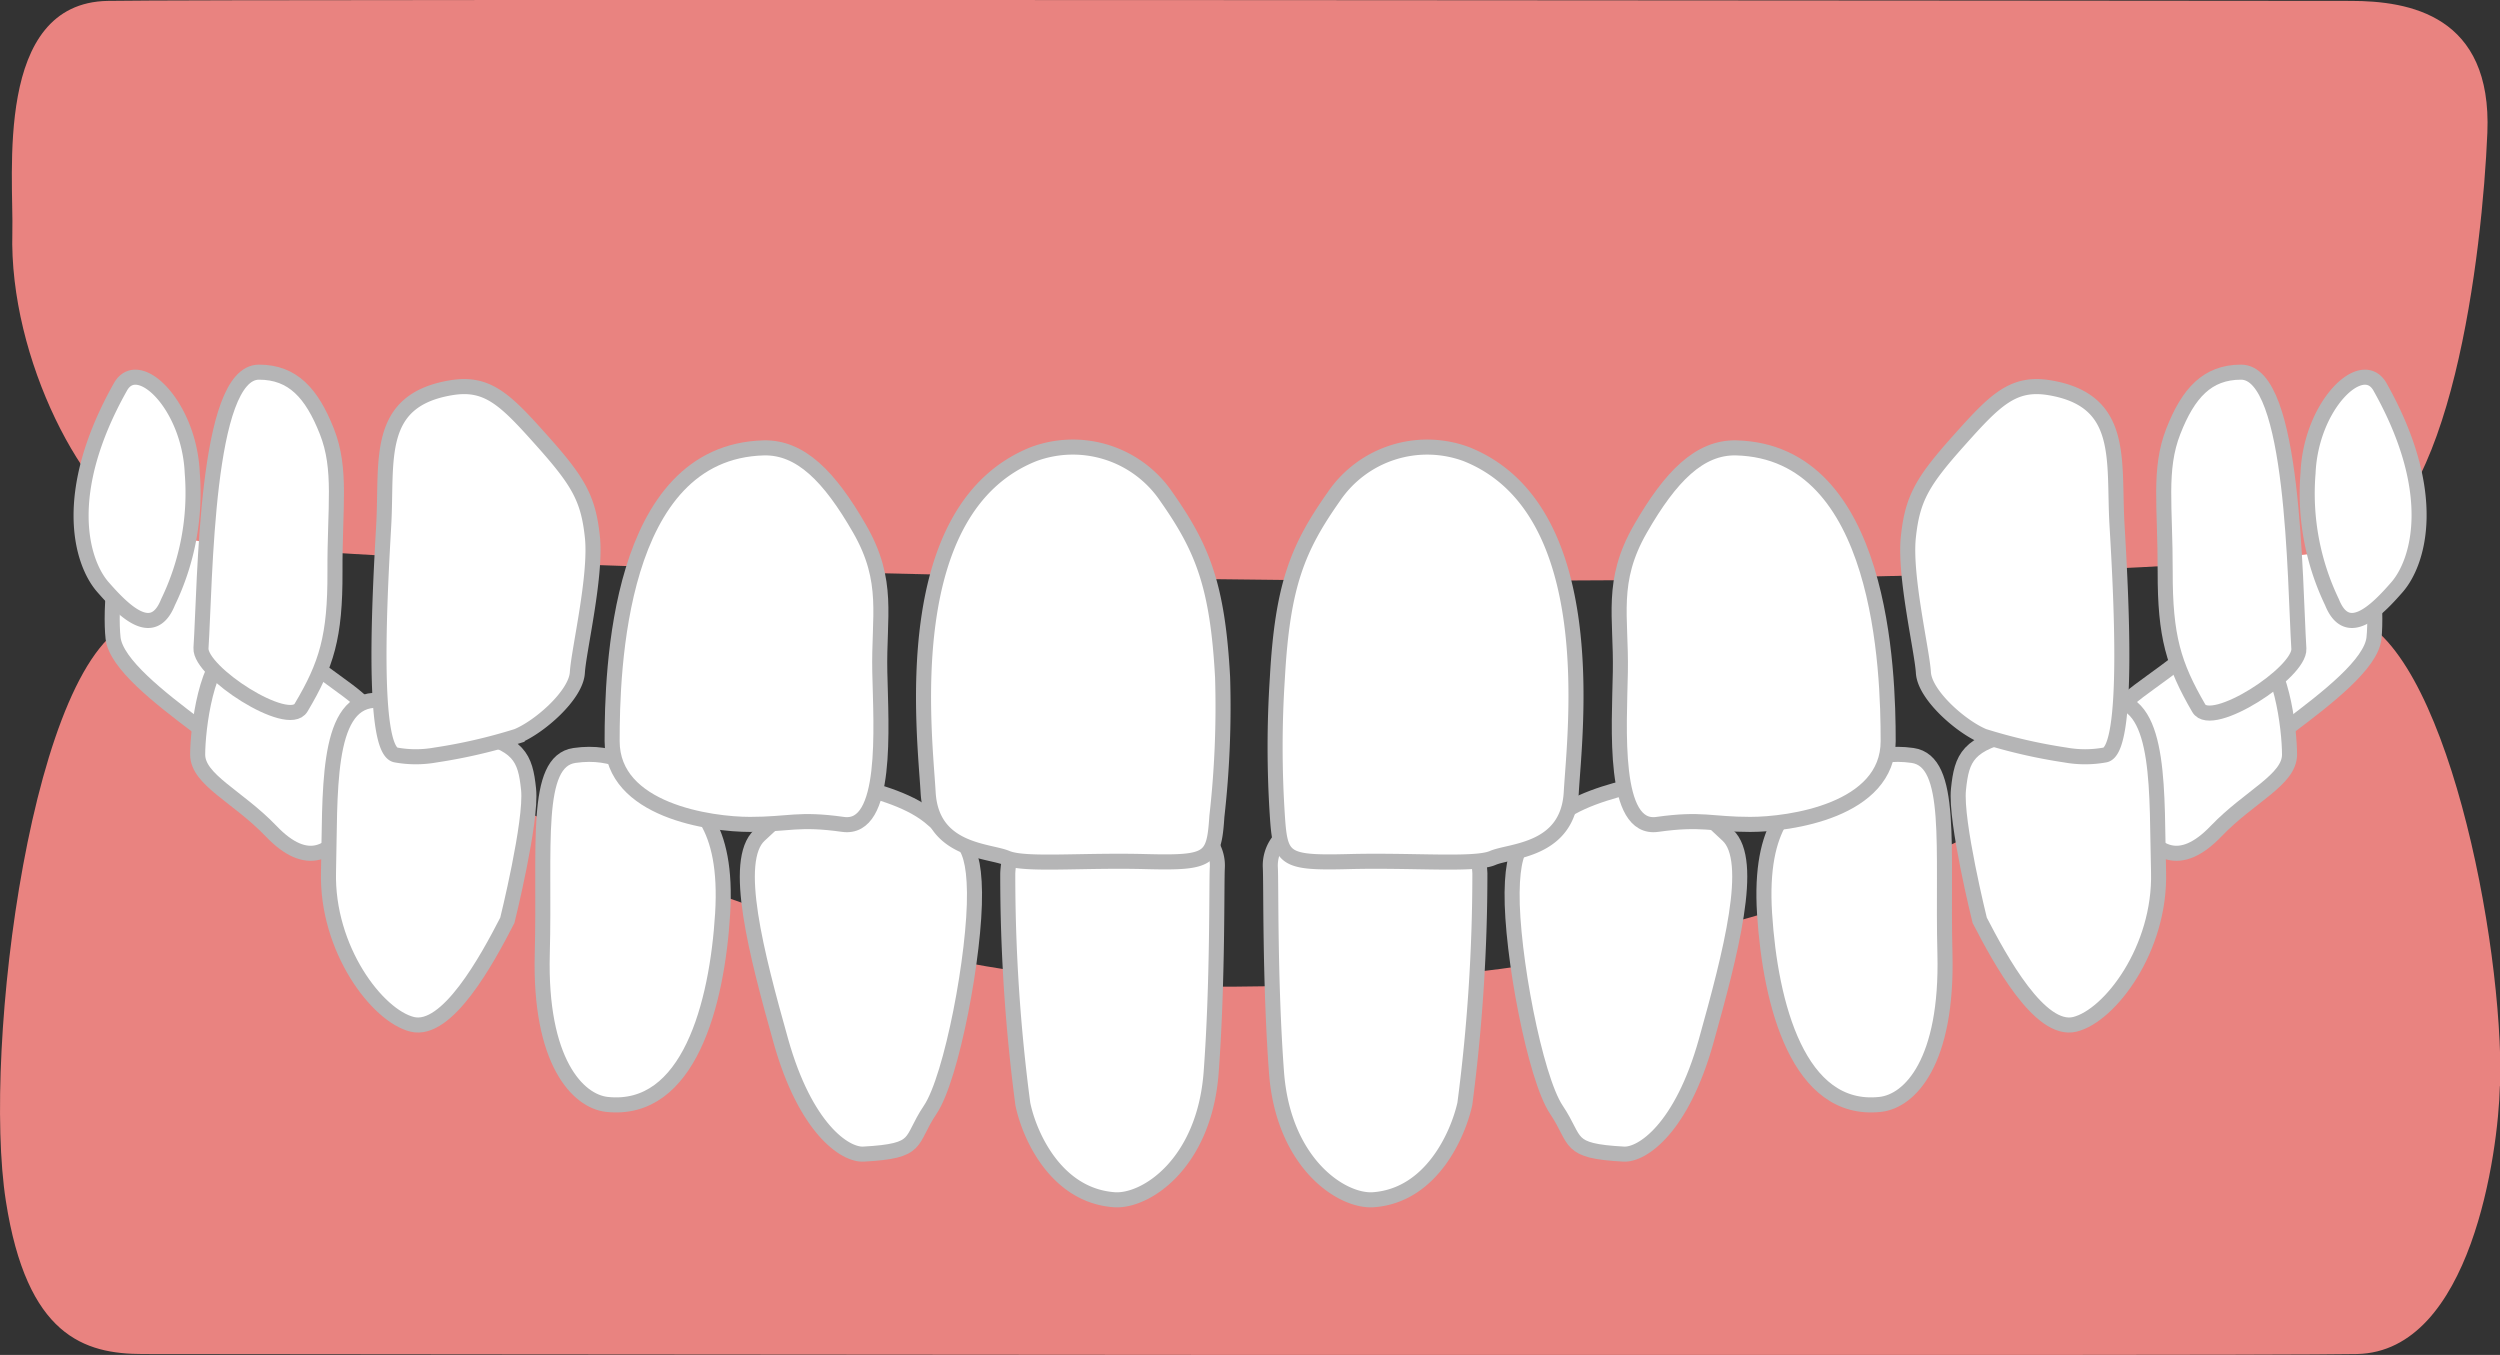
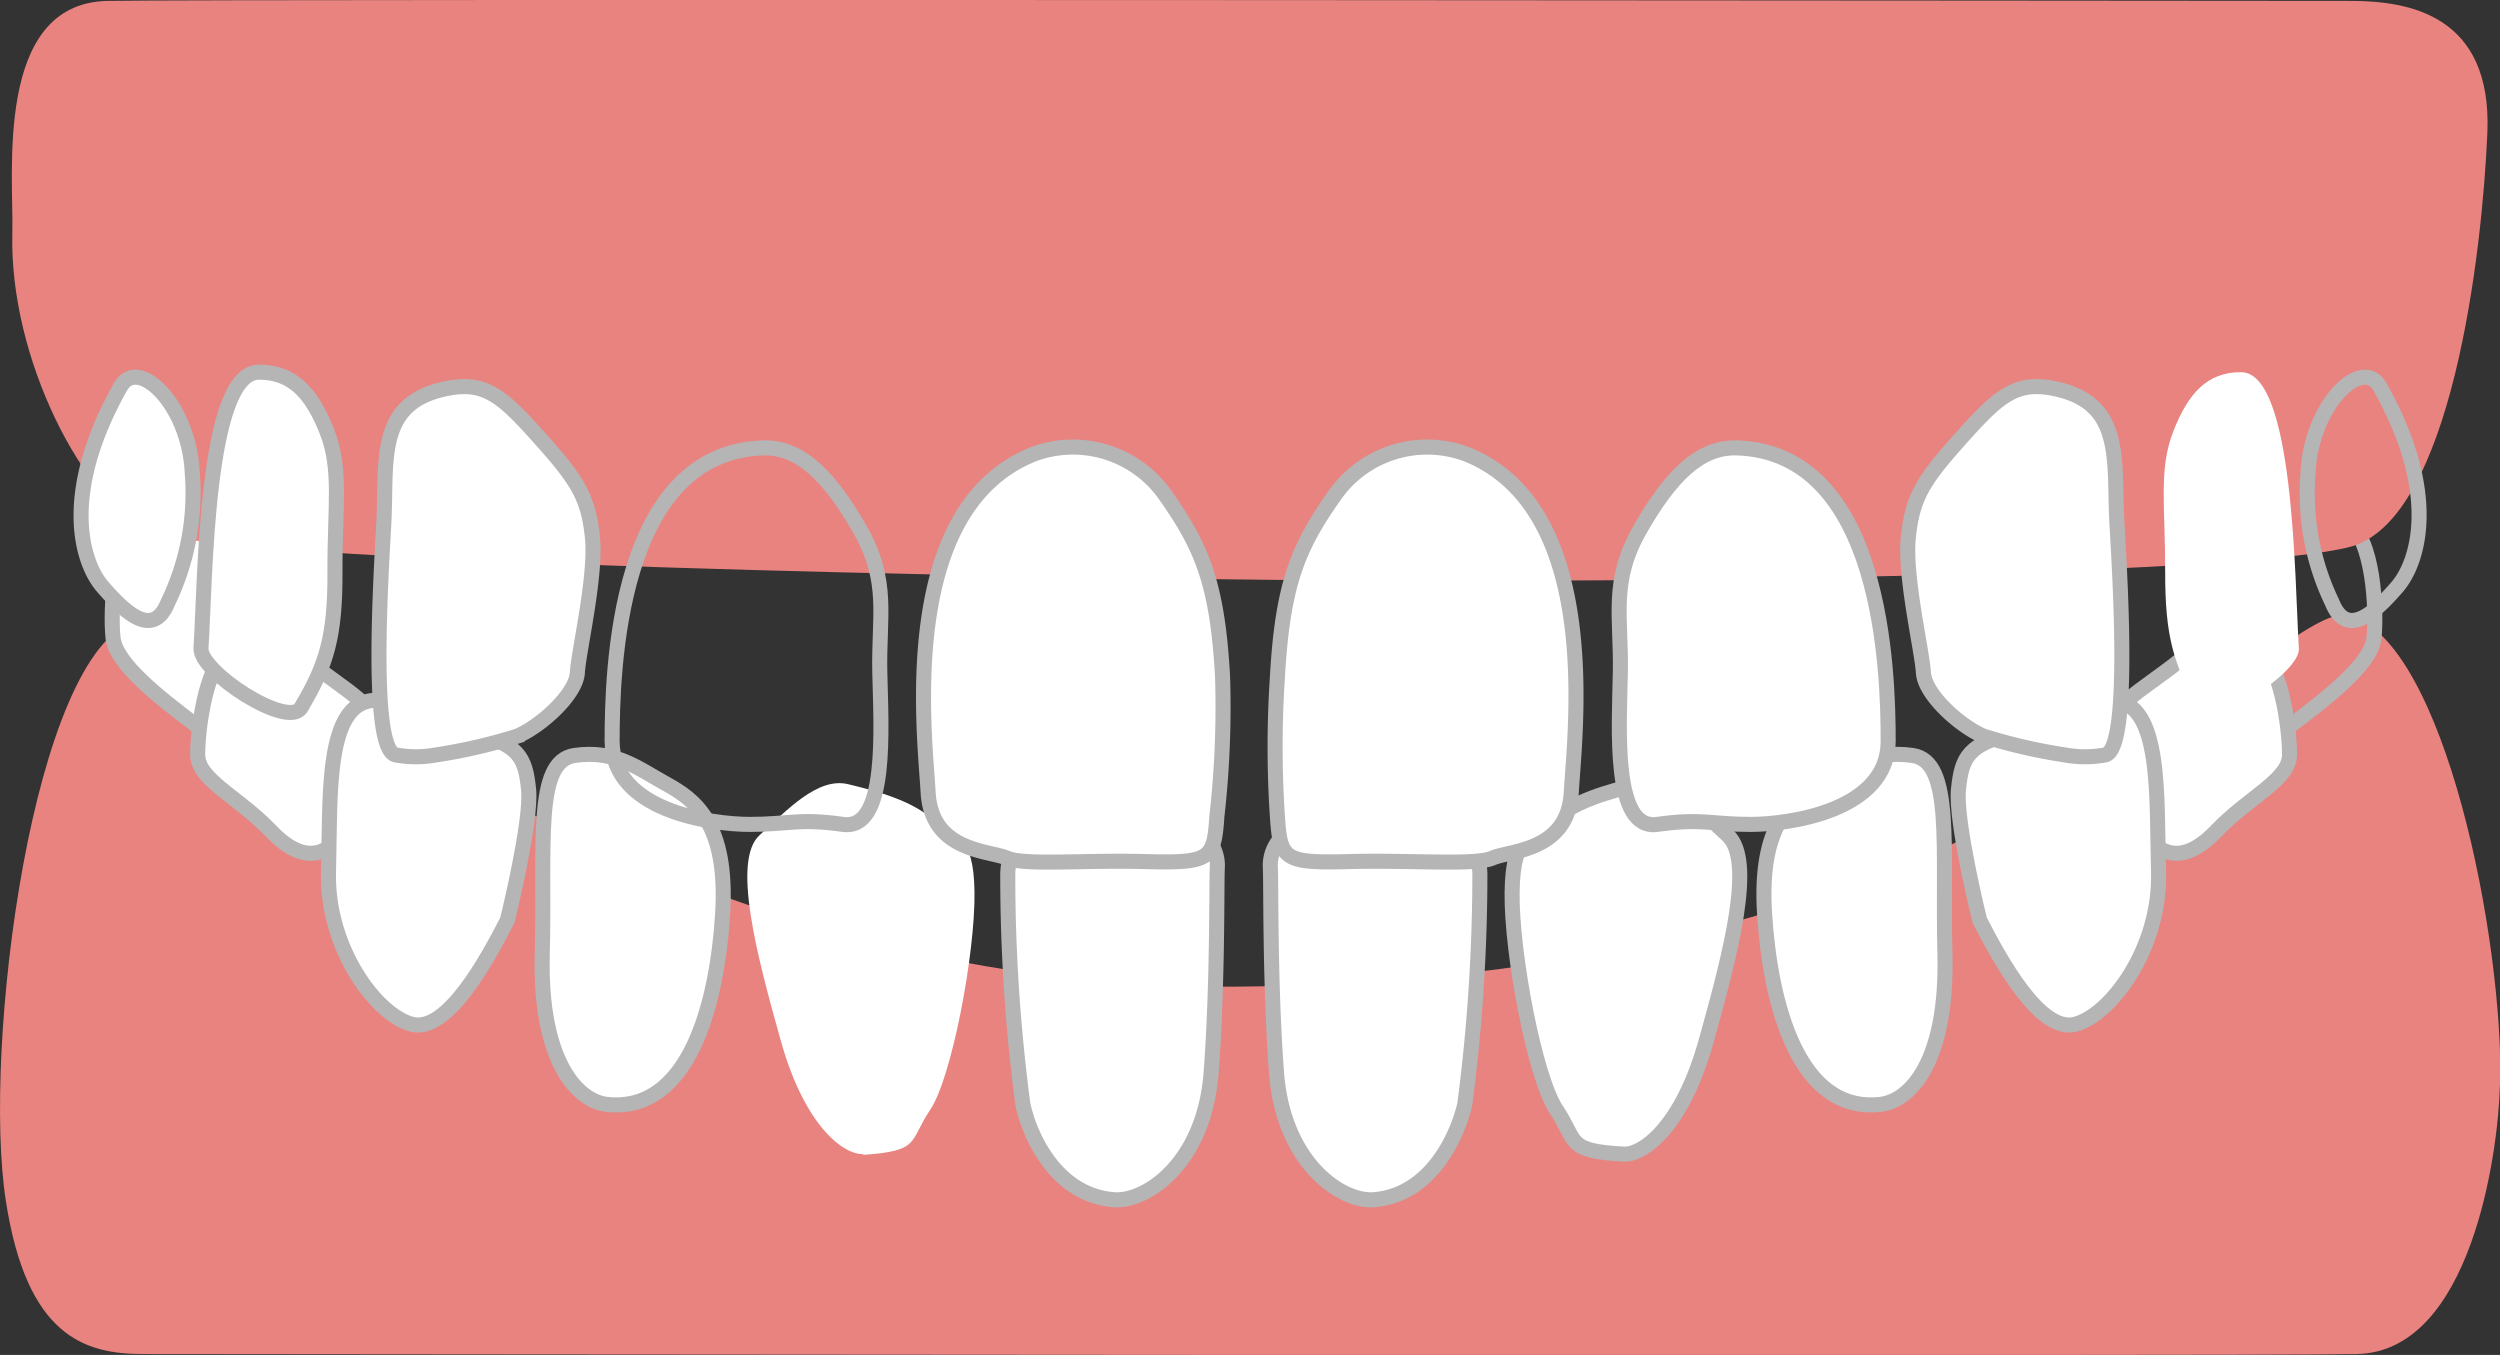
<svg xmlns="http://www.w3.org/2000/svg" viewBox="0 0 166.06 90">
  <rect x="0" y="0" width="166.06" height="90" fill="#333333" stroke="none" />
  <defs>
    <style>.cls-1{fill:#e98380;}.cls-2{fill:#fff;}.cls-3{fill:none;stroke:#b5b5b6;stroke-miterlimit:10;}</style>
  </defs>
  <g id="レイヤー_2" data-name="レイヤー 2">
    <g id="レイヤー_1-2" data-name="レイヤー 1">
      <path class="cls-1" d="M166.05,72.15c-.1,4.36-1.9,17.63-9.49,17.79s-143.14,0-147.06,0S1.78,88.73.39,79.78C-1.2,69.63,2.17,43.27,9,41.25s31.9,24.47,72.84,24.29c51.72-.24,69.63-26,74.24-24.66,6.32,1.81,10.22,21.56,10,31.27" />
      <path class="cls-2" d="M13.12,48.25c-2.52-1.9-5.42-4.15-5.61-5.87s0-6.79,1.87-7.76,1.69-2.53,3.74-1,6.17,2.81,5.68,5.84-.06,4.67-1.18,6.62-1.67,4.27-4.5,2.15" />
      <path class="cls-3" d="M13.12,48.25c-2.52-1.9-5.42-4.15-5.61-5.87s0-6.79,1.87-7.76,1.69-2.53,3.74-1,6.17,2.81,5.68,5.84-.06,4.67-1.18,6.62S16,50.37,13.12,48.25Z" />
      <path class="cls-2" d="M18,55.2c-2.23-2.32-4.87-3.4-4.87-5.08s.57-6.54,2.44-7.13,2.06-1.34,4.86.89,4.68,2.93,4.49,4.91S22.85,60.29,18,55.2" />
      <path class="cls-3" d="M18,55.2c-2.23-2.32-4.87-3.4-4.87-5.08s.57-6.54,2.44-7.13,2.06-1.34,4.86.89,4.68,2.93,4.49,4.91S22.85,60.29,18,55.2Z" />
      <path class="cls-2" d="M33.7,61.13c-1.36,2.65-4,7.48-6.32,6.91s-5.69-5-5.56-10.12-.22-11.18,3-11.4,2.91,1.39,6.29,2.12,3.78,1.66,4,3.79-1.41,8.7-1.41,8.7" />
      <path class="cls-3" d="M33.7,61.13c-1.36,2.65-4,7.48-6.32,6.91s-5.69-5-5.56-10.12-.22-11.18,3-11.4,2.91,1.39,6.29,2.12,3.78,1.66,4,3.79S33.7,61.13,33.7,61.13Z" />
      <path class="cls-2" d="M40.32,73.36c-1.94-.21-4.49-2.85-4.3-10s-.57-12.79,2.14-13.18,4.22.86,6.09,1.89S48.37,54.67,48,60.7s-2.25,13.24-7.68,12.66" />
      <path class="cls-3" d="M40.32,73.36c-1.94-.21-4.49-2.85-4.3-10s-.57-12.79,2.14-13.18,4.22.86,6.09,1.89S48.37,54.67,48,60.7,45.75,73.94,40.32,73.36Z" />
      <path class="cls-2" d="M57.36,76.66c-1.24.07-3.86-1.71-5.49-7.51s-3.25-12-1.42-13.67,3.86-3.88,5.89-3.39S60.61,53.2,62,54.47s2.68.76,2.73,4.81-1.51,12.31-2.94,14.43-.61,2.74-4.46,3" />
-       <path class="cls-3" d="M57.36,76.66c-1.24.07-3.86-1.71-5.49-7.51s-3.25-12-1.42-13.67,3.86-3.88,5.89-3.39S60.61,53.2,62,54.47s2.68.76,2.73,4.81-1.51,12.31-2.94,14.43S61.21,76.45,57.36,76.66Z" />
      <path class="cls-2" d="M74,79.69c2.1.16,6-2.4,6.45-8.46s.35-12.64.41-13.61a2.67,2.67,0,0,0-2.45-2.79,44.87,44.87,0,0,0-6.47-.29c-1.28.06-4.85-.23-5,3.48a116.07,116.07,0,0,0,1,15.31c.44,2.09,2.21,6.07,6,6.36" />
      <path class="cls-3" d="M74,79.69c2.1.16,6-2.4,6.45-8.46s.35-12.64.41-13.61a2.67,2.67,0,0,0-2.45-2.79,44.87,44.87,0,0,0-6.47-.29c-1.28.06-4.85-.23-5,3.48a116.07,116.07,0,0,0,1,15.31C68.37,75.42,70.14,79.4,74,79.69Z" />
-       <path class="cls-2" d="M152.08,48.25c2.52-1.9,5.43-4.15,5.61-5.87s0-6.79-1.87-7.76-1.68-2.53-3.74-1-6.16,2.81-5.68,5.84.07,4.67,1.19,6.62,1.67,4.27,4.49,2.15" />
      <path class="cls-3" d="M152.08,48.25c2.52-1.9,5.43-4.15,5.61-5.87s0-6.79-1.87-7.76-1.68-2.53-3.74-1-6.16,2.81-5.68,5.84.07,4.67,1.19,6.62S149.26,50.37,152.08,48.25Z" />
      <path class="cls-2" d="M147.21,55.2c2.23-2.32,4.87-3.4,4.87-5.08s-.56-6.54-2.43-7.13-2.06-1.34-4.87.89-4.67,2.93-4.49,4.91,2.06,11.5,6.92,6.41" />
      <path class="cls-3" d="M147.21,55.2c2.23-2.32,4.87-3.4,4.87-5.08s-.56-6.54-2.43-7.13-2.06-1.34-4.87.89-4.67,2.93-4.49,4.91S142.35,60.29,147.21,55.2Z" />
      <path class="cls-2" d="M131.5,61.13c1.37,2.65,4,7.48,6.32,6.91s5.7-5,5.56-10.12.22-11.18-3-11.4-2.9,1.39-6.29,2.12-3.78,1.66-4,3.79,1.41,8.7,1.41,8.7" />
      <path class="cls-3" d="M131.5,61.13c1.37,2.65,4,7.48,6.32,6.91s5.7-5,5.56-10.12.22-11.18-3-11.4-2.9,1.39-6.29,2.12-3.78,1.66-4,3.79S131.5,61.13,131.5,61.13Z" />
      <path class="cls-2" d="M124.88,73.36c2-.21,4.49-2.85,4.31-10s.57-12.79-2.15-13.18-4.21.86-6.09,1.89-4.12,2.59-3.74,8.62,2.25,13.24,7.67,12.66" />
      <path class="cls-3" d="M124.88,73.36c2-.21,4.49-2.85,4.31-10s.57-12.79-2.15-13.18-4.21.86-6.09,1.89-4.12,2.59-3.74,8.62S119.46,73.94,124.88,73.36Z" />
      <path class="cls-2" d="M107.85,76.66c1.23.07,3.86-1.71,5.48-7.51s3.25-12,1.43-13.67-3.86-3.88-5.89-3.39-4.27,1.11-5.69,2.38-2.69.76-2.74,4.81,1.52,12.31,2.94,14.43.61,2.74,4.47,3" />
      <path class="cls-3" d="M107.85,76.66c1.23.07,3.86-1.71,5.48-7.51s3.25-12,1.43-13.67-3.86-3.88-5.89-3.39-4.27,1.11-5.69,2.38-2.69.76-2.74,4.81,1.52,12.31,2.94,14.43S104,76.45,107.85,76.66Z" />
      <path class="cls-2" d="M91.24,79.69c-2.1.16-6-2.4-6.45-8.46s-.35-12.64-.41-13.61a2.67,2.67,0,0,1,2.46-2.79,44.74,44.74,0,0,1,6.46-.29c1.28.06,4.85-.23,5,3.48a118,118,0,0,1-1,15.31c-.45,2.09-2.22,6.07-6,6.36" />
      <path class="cls-3" d="M91.24,79.69c-2.1.16-6-2.4-6.45-8.46s-.35-12.64-.41-13.61a2.67,2.67,0,0,1,2.46-2.79,44.74,44.74,0,0,1,6.46-.29c1.28.06,4.85-.23,5,3.48a118,118,0,0,1-1,15.31C96.83,75.42,95.06,79.4,91.24,79.69Z" />
      <path class="cls-1" d="M.82,15.44C.92,11.67-.42.2,7.15.06s145.13,0,149,0,9.4.94,9.07,8.77-2.36,25.74-9.14,27.5S113.2,38.8,85,38.52,14.1,37.14,9.87,35.27.59,23.86.82,15.44" />
-       <path class="cls-2" d="M50.74,29.75c2.43-.05,4.35,1.88,6.36,5.38s1.26,5.8,1.34,9.51S59,55.18,56,54.76s-3.57,0-6.18,0-9.16-.91-9.16-5.53S41,30,50.74,29.75" />
      <path class="cls-3" d="M50.74,29.75c2.43-.05,4.35,1.88,6.36,5.38s1.26,5.8,1.34,9.51S59,55.18,56,54.76s-3.57,0-6.18,0-9.16-.91-9.16-5.53S41,30,50.74,29.75Z" />
      <path class="cls-2" d="M8,25.7c1.18-2.1,4.58,1.22,4.77,5.72A16.66,16.66,0,0,1,11.16,40c-1,2.5-2.9.62-4.32-1S4,32.81,8,25.7" />
      <path class="cls-3" d="M8,25.7c1.18-2.1,4.58,1.22,4.77,5.72A16.66,16.66,0,0,1,11.16,40c-1,2.5-2.9.62-4.32-1S4,32.81,8,25.7Z" />
      <path class="cls-2" d="M17.2,24.72c2.25,0,3.51,1.4,4.51,3.93s.52,5,.54,9.32S21.69,44.16,20,47c-.84,1.46-6.75-2.36-6.65-3.95.28-4.52.29-18.37,3.84-18.37" />
      <path class="cls-3" d="M17.2,24.72c2.25,0,3.51,1.4,4.51,3.93s.52,5,.54,9.32S21.69,44.16,20,47c-.84,1.46-6.75-2.36-6.65-3.95C13.64,38.57,13.65,24.72,17.2,24.72Z" />
      <path class="cls-2" d="M30,25.75c2.41-.39,3.6.83,6,3.52s3.08,3.82,3.35,6.41-.91,7.51-1,9-2.5,3.6-4,4.22a35.84,35.84,0,0,1-5.42,1.25,7.4,7.4,0,0,1-2.62,0c-1.69-.25-1.06-11-.82-15.3s-.51-8.27,4.55-9.1" />
      <path class="cls-3" d="M30,25.75c2.41-.39,3.6.83,6,3.52s3.08,3.82,3.35,6.41-.91,7.51-1,9-2.5,3.6-4,4.22a35.84,35.84,0,0,1-5.42,1.25,7.4,7.4,0,0,1-2.62,0c-1.69-.25-1.06-11-.82-15.3S24.89,26.58,30,25.75Z" />
      <path class="cls-2" d="M68.67,30.16A7.5,7.5,0,0,1,77.48,33c2.4,3.42,3.4,5.89,3.73,12a64.82,64.82,0,0,1-.38,9.23c-.19,2.87-.45,3.11-4.75,3s-8,.27-9.21-.24-5-.43-5.22-4.36-2.09-18.86,7-22.48" />
      <path class="cls-3" d="M68.67,30.16A7.5,7.5,0,0,1,77.48,33c2.4,3.42,3.4,5.89,3.73,12a64.82,64.82,0,0,1-.38,9.23c-.19,2.87-.45,3.11-4.75,3s-8,.27-9.21-.24-5-.43-5.22-4.36S59.56,33.78,68.67,30.16Z" />
      <path class="cls-2" d="M115.32,29.75c-2.43-.05-4.35,1.88-6.36,5.38s-1.26,5.8-1.33,9.51-.54,10.54,2.45,10.12,3.57,0,6.18,0,9.16-.91,9.16-5.53-.37-19.29-10.1-19.5" />
      <path class="cls-3" d="M115.32,29.75c-2.43-.05-4.35,1.88-6.36,5.38s-1.26,5.8-1.33,9.51-.54,10.54,2.45,10.12,3.57,0,6.18,0,9.16-.91,9.16-5.53S125.05,30,115.32,29.75Z" />
-       <path class="cls-2" d="M158.09,25.7c-1.19-2.1-4.59,1.22-4.78,5.72A16.66,16.66,0,0,0,154.9,40c1,2.5,2.91.62,4.32-1s2.87-6.16-1.13-13.27" />
      <path class="cls-3" d="M158.09,25.7c-1.19-2.1-4.59,1.22-4.78,5.72A16.66,16.66,0,0,0,154.9,40c1,2.5,2.91.62,4.32-1S162.09,32.81,158.09,25.7Z" />
      <path class="cls-2" d="M148.86,24.72c-2.25,0-3.51,1.4-4.5,3.93s-.53,5-.54,9.32.56,6.19,2.23,9.07c.84,1.46,6.75-2.36,6.65-3.95-.28-4.52-.29-18.37-3.84-18.37" />
-       <path class="cls-3" d="M148.86,24.72c-2.25,0-3.51,1.4-4.5,3.93s-.53,5-.54,9.32.56,6.19,2.23,9.07c.84,1.46,6.75-2.36,6.65-3.95C152.42,38.57,152.41,24.72,148.86,24.72Z" />
      <path class="cls-2" d="M136.11,25.75c-2.41-.39-3.6.83-6,3.52s-3.08,3.82-3.35,6.41.91,7.51,1,9,2.5,3.6,4,4.22a35.89,35.89,0,0,0,5.43,1.25,7.37,7.37,0,0,0,2.62,0c1.68-.25,1.06-11,.81-15.3s.52-8.27-4.55-9.1" />
      <path class="cls-3" d="M136.11,25.75c-2.41-.39-3.6.83-6,3.52s-3.08,3.82-3.35,6.41.91,7.51,1,9,2.5,3.6,4,4.22a35.89,35.89,0,0,0,5.43,1.25,7.37,7.37,0,0,0,2.62,0c1.68-.25,1.06-11,.81-15.3S141.18,26.58,136.11,25.75Z" />
      <path class="cls-2" d="M97.39,30.16A7.49,7.49,0,0,0,88.59,33c-2.41,3.42-3.4,5.89-3.74,12a70,70,0,0,0,0,9.23c.19,2.87.45,3.11,4.75,3s8.38.27,9.55-.24,5-.43,5.22-4.36,2.09-18.86-7-22.48" />
      <path class="cls-3" d="M97.39,30.16A7.49,7.49,0,0,0,88.59,33c-2.41,3.42-3.4,5.89-3.74,12a70,70,0,0,0,0,9.23c.19,2.87.45,3.11,4.75,3s8.38.27,9.55-.24,5-.43,5.22-4.36S106.5,33.78,97.39,30.16Z" />
    </g>
  </g>
</svg>